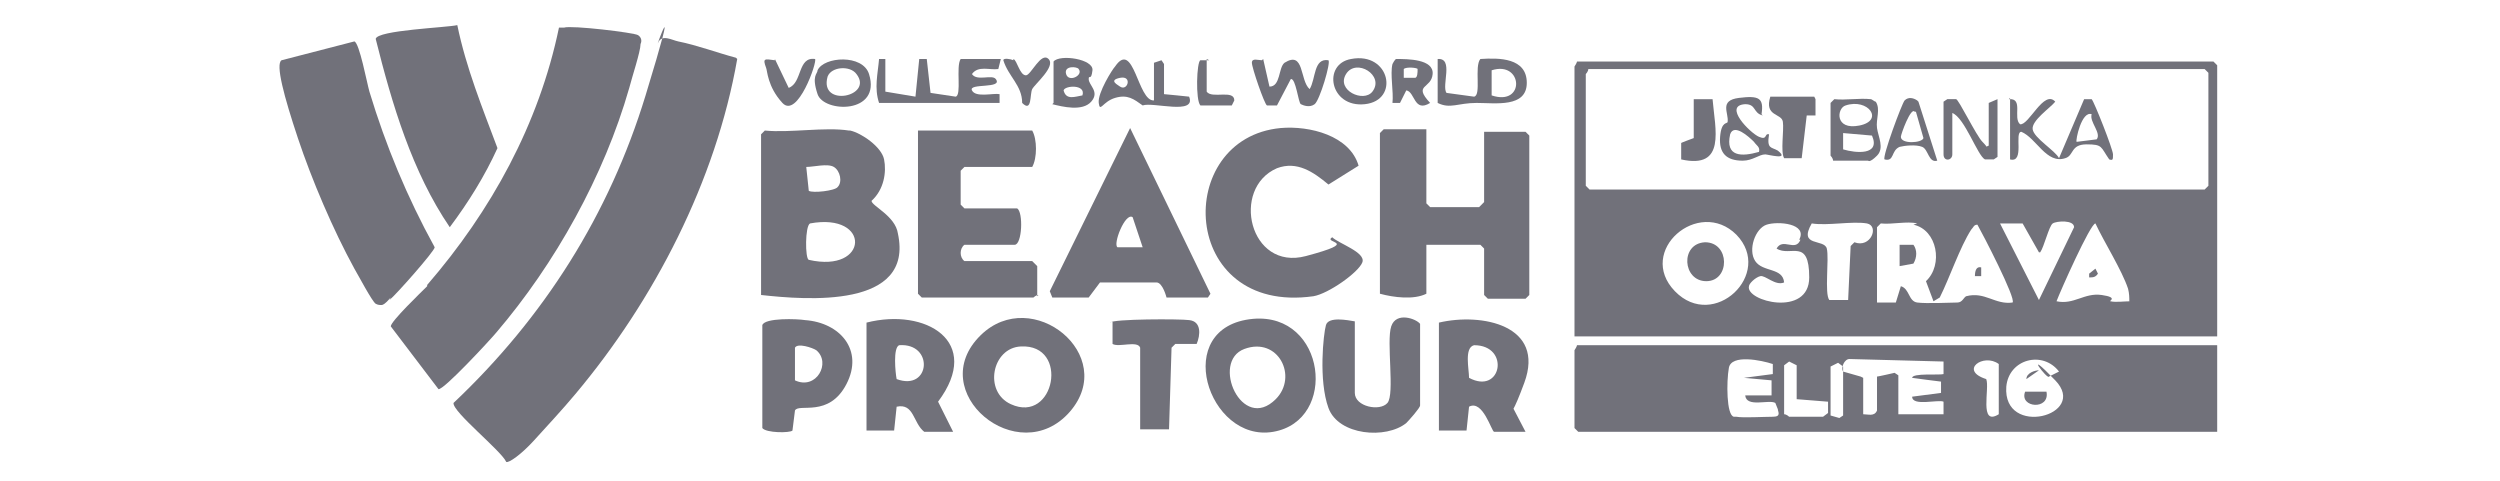
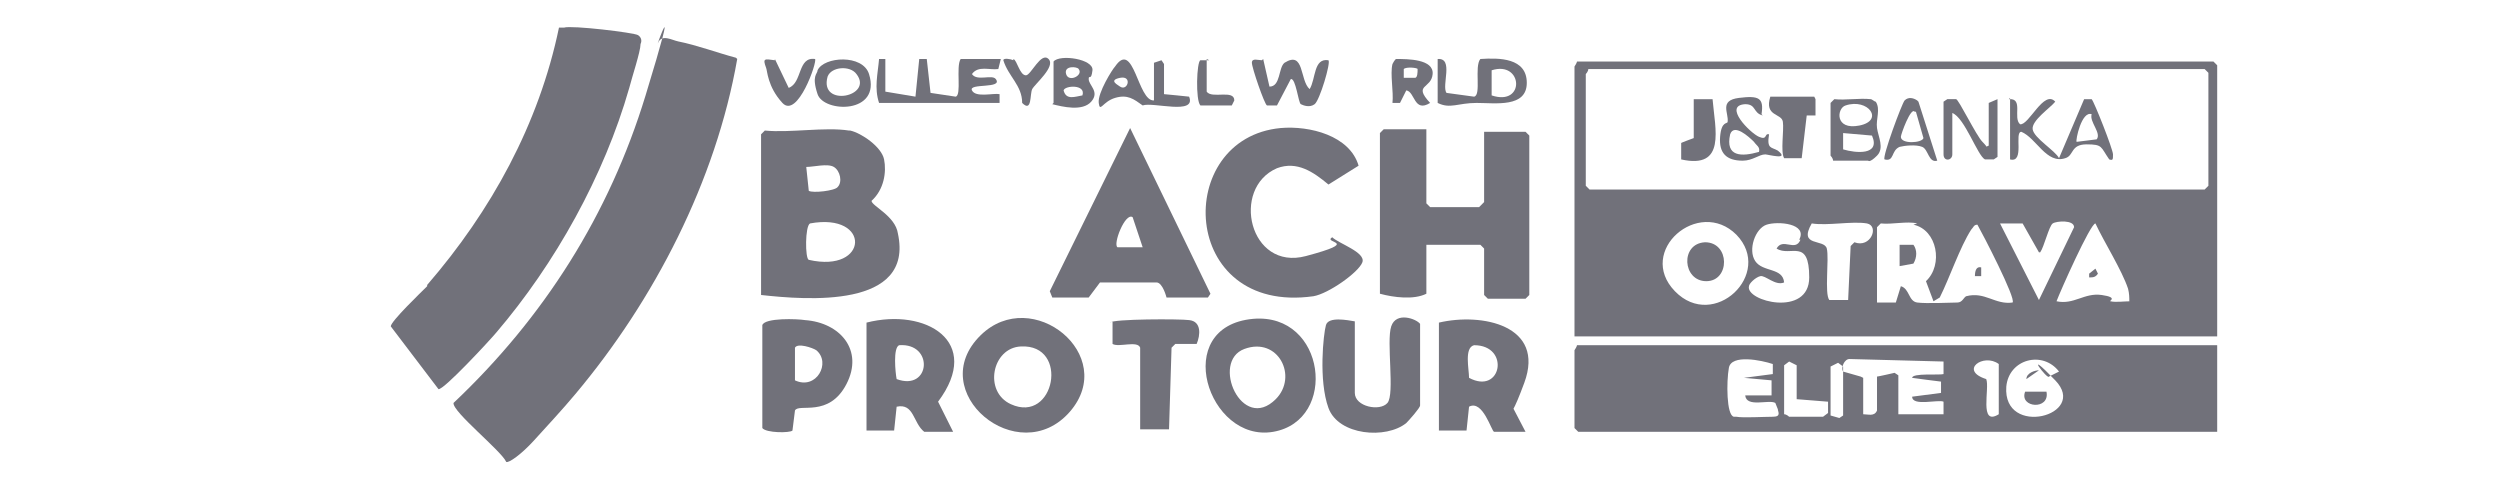
<svg xmlns="http://www.w3.org/2000/svg" id="Vrstva_1" width="208mm" height="40mm" version="1.1" viewBox="0 0 158.9 38.3">
  <path d="M156.5,26.8h-51.2V5.3c0,0,.2-.3.2-.4h50.7l.3.3v21.7ZM106.4,5.5c0,.2-.2.4-.2.4v8.9l.3.3h49l.3-.3V5.8l-.3-.3h-49.1ZM118.2,18.7c-3-3-8,1.3-4.9,4.5s7.9-1.4,4.9-4.5ZM123.2,19.1c.7-1.3-1.7-1.5-2.6-1.2s-1.5,2-.9,2.9,2.2.5,2.3,1.7c-.7.3-1.5-.6-1.9-.5s-.9.6-.9.8c-.3,1.2,4.8,2.5,4.8-.7s-1.5-1.6-2.6-2.3c.5-.9,1.5.3,1.9-.7ZM128.6,17.8c-1.2-.2-3.1.2-4.4,0-1.1,1.9,1,1.2,1.2,2s-.2,3.6.2,4.1h1.5s.2-4.3.2-4.3l.3-.3c1.3.5,2-1.3,1-1.5ZM132.6,17.8c-.8-.2-2,.1-2.9,0l-.3.3v6h1.5c0,0,.4-1.3.4-1.3.7.2.6,1.2,1.3,1.3s2.8,0,3.2,0,.5-.4.7-.5c1.5-.4,2.3.7,3.7.5.3-.3-2.4-5.5-2.8-6.2-.3,0-.3.2-.5.4-.9,1.4-1.7,3.8-2.5,5.4l-.5.3-.6-1.6c1.4-1.3.9-4.1-1-4.5ZM142.3,20.1l-1.3-2.3h-1.8c0,0,3.1,6.1,3.1,6.1l2.8-5.8c0-.6-1.4-.5-1.7-.3s-.7,1.9-1,2.3ZM149.5,24c0-.3,0-.6-.1-1-.5-1.5-1.9-3.7-2.6-5.2-.4,0-2.8,5.4-3.1,6.2,1.4.3,2.2-.7,3.6-.5s.5.5.7.5c.4.1,1.1,0,1.6,0Z" fill="#71717a" />
  <path d="M156.5,27.5v6.9h-50.9l-.3-.3v-6.2c0,0,.2-.3.2-.4h51ZM118.2,33.2c.5.1,2.2,0,2.9,0s.4-.4.4-.6l-.2-.5c-.5-.3-2.3.4-2.4-.6h2.1c0-.1,0-1.2,0-1.2l-2.2-.2,2.3-.3v-.8c-.9-.3-3.3-.8-3.5.3s-.2,3.8.4,3.9ZM128.3,30.1v2.9c.4,0,.9.2,1.1-.3v-2.7c.1,0,1.4-.3,1.4-.3l.3.2v3.1h3.6s0-1,0-1c-.4-.2-2.5.4-2.5-.4l2.3-.3v-.9c-.1,0-2.3-.3-2.3-.3,0-.4,2.2-.2,2.5-.3v-1c0,0-7.5-.2-7.5-.2-.4,0-.7.7-.5,1l1.4.4ZM139.1,33v-4c-1.2-.9-3.2.5-1,1.2.3.7-.6,3.8,1,2.8ZM143.1,30l.8-.4c-1.3-1.7-4-1-4.2,1.2-.3,4.1,6.6,2.3,3.9-.5s-.6,0-.5-.3ZM123,31.9v-2.8l-.6-.3-.4.3v3.9c.2,0,.4.2.4.2h2.7l.4-.3v-.9s-2.5-.2-2.5-.2ZM125.7,33.1l.7.2.3-.2v-3.9l-.4-.3-.6.3v3.9Z" fill="#71717a" />
  <path d="M38.6,4.7c-1.7,9.7-6.6,19.2-12.9,26.7-1,1.2-2.3,2.6-3.3,3.7s-2,1.8-2.2,1.7c-.4-.9-4.3-4-4.2-4.7,7.2-6.8,12.4-15,15.3-24.5s.7-3.5,1-4.2,1.1-.2,1.6-.1c1.5.3,3.1.9,4.6,1.3Z" fill="#71717a" />
  <path d="M13.9,22.7c5.1-5.9,8.9-12.8,10.5-20.5h.4c.6-.2,5.6.4,5.9.6s.3.5.2.7c0,.6-.7,2.7-.9,3.5-2,7-5.9,14-10.6,19.5-.5.6-4.2,4.6-4.6,4.5l-3.8-5c0-.4,2.4-2.7,2.9-3.2Z" fill="#71717a" />
-   <path d="M11,23.7c-.2.2-.4.5-.7.6-.2,0-.3,0-.5-.1-.3-.2-1.4-2.3-1.7-2.8-1.7-3.1-3.4-7.1-4.5-10.4s-1.8-5.9-1.3-6.2l5.8-1.5c.4.1,1,3.3,1.2,4,1.3,4.3,3,8.4,5.2,12.4,0,.3-3.1,3.8-3.6,4.2Z" fill="#71717a" />
  <path d="M47.6,10.4c.9.2,2.5,1.3,2.7,2.3s0,2.4-1,3.3c0,.4,1.9,1.2,2.1,2.6,1.3,6-7.3,5.3-10.9,4.9v-12.8l.3-.3c2,.2,4.8-.3,6.7,0ZM46.6,14.9c.4-.4.2-1.3-.3-1.6s-1.6,0-2.2,0l.2,1.9c.3.2,2.1,0,2.3-.3ZM44.4,17.8c-.4.2-.4,2.8-.1,2.9,4.8,1.1,5-3.8.1-2.9Z" fill="#71717a" />
  <path d="M93.5,10.4v5.8l.3.3h3.9l.4-.4v-5.6h3.3l.3.3v12.7l-.3.3h-3l-.3-.3v-3.7l-.3-.3h-4.3v3.9c-1,.5-2.6.3-3.7,0v-12.8l.3-.3h3.4Z" fill="#71717a" />
-   <path d="M62.6,23.5c-.2,0-.4.2-.4.2h-8.9l-.3-.3v-13h9.1c.4.7.4,2.2,0,2.9h-5.4l-.3.3v2.7l.3.3h4.2c.5.3.4,2.9-.2,2.9h-4c-.4.3-.4,1,0,1.3h5.4l.4.4v2.4Z" fill="#71717a" />
-   <path d="M16.3,2c.7,3.4,2,6.6,3.2,9.8-1,2.2-2.3,4.3-3.8,6.3-3-4.4-4.6-9.8-5.9-15,.1-.7,5.7-.9,6.5-1.1Z" fill="#71717a" />
  <path d="M88.1,13.2l-2.4,1.5c-1.2-1-2.5-1.9-4.1-1.3-3.7,1.6-2.2,8.2,2.3,7s1.3-1,2.1-1.5c.5.5,2.7,1.2,2.4,2s-2.7,2.5-3.9,2.7c-10.7,1.5-11.2-12.6-2.6-13.4,2.3-.2,5.5.6,6.2,3Z" fill="#71717a" />
  <path d="M72.8,23.7c0,0-.3-1.2-.8-1.2h-4.5s-.9,1.2-.9,1.2h-2.9l-.2-.5,6.4-13,6.4,13.2-.2.3h-3.4ZM70.1,17.3c-.6-.4-1.6,2.2-1.2,2.4h2c0,0-.8-2.4-.8-2.4Z" fill="#71717a" />
  <path d="M79.7,25.4c5.8-.5,6.8,8.1,1.6,9s-8.2-8.4-1.6-9ZM81.5,31.8c1.8-1.8.2-5-2.5-4s-.2,6.7,2.5,4Z" fill="#71717a" />
  <path d="M58,26.7c4.1-4,11,1.6,7.1,6.1-4.1,4.7-11.7-1.6-7.1-6.1ZM61.2,27.6c-2.3.1-3,3.6-.8,4.6,3.5,1.6,4.7-4.8.8-4.6Z" fill="#71717a" />
  <path d="M94.5,25.7c3.4-.8,8.5.2,6.8,4.8s-1.1,1.1-1.1,1.6l1.2,2.3h-2.5c-.2,0-.9-2.6-2-2l-.2,1.9h-2.2c0,0,0-8.6,0-8.6ZM97.3,27.5c-.8.2-.4,1.9-.4,2.6,2.6,1.4,3.3-2.6.4-2.6Z" fill="#71717a" />
  <path d="M48.9,25.7c4.7-1.2,9.3,1.5,5.7,6.3l1.2,2.4h-2.3c-.9-.7-.8-2.3-2.2-2l-.2,1.9h-2.2c0,0,0-8.6,0-8.6ZM51.5,27.5c-.5.2-.3,2.2-.2,2.7,2.7,1,3-2.9.2-2.7Z" fill="#71717a" />
  <path d="M40.6,25.9c.2-.6,2.8-.5,3.4-.4,2.8.2,4.7,2.4,3.3,5.1s-3.8,1.5-4.1,2.1l-.2,1.6c-.2.2-2.1.2-2.4-.2v-8.2ZM44.9,27.9c-.3-.2-1.5-.6-1.7-.2v2.6c1.7.8,2.9-1.4,1.7-2.4Z" fill="#71717a" />
  <path d="M87.8,25.7v5.6c0,1.1,2,1.5,2.6.8s-.1-4.9.3-6.1,2-.6,2.3-.2v6.5c0,.2-.9,1.2-1.1,1.4-1.6,1.3-5.4,1-6.2-1.2s-.4-5.9-.2-6.6,1.7-.4,2.3-.3Z" fill="#71717a" />
  <path d="M68.3,25.7c.2-.3,5.6-.3,6.3-.2,1,.1.9,1.2.6,1.9h-1.7c0,0-.3.3-.3.3l-.2,6.5h-2.3c0,0,0-6.5,0-6.5-.2-.6-1.7,0-2.2-.3v-1.8Z" fill="#71717a" />
  <path d="M50.4,4.7v2.6l2.4.4.3-3h.6s.3,2.7.3,2.7l2,.3c.5-.1,0-2.4.4-3h3.2l-.2.8c-.7.1-1.6-.3-2.1.4.4.6,1.6,0,1.9.4.6.8-2.2.3-1.9.9s1.7.2,2.2.3v.7c0,0-9.6,0-9.6,0-.4-1.2-.1-2.3,0-3.5h.7Z" fill="#71717a" />
  <path d="M97.8,4.7c1.5-.1,3.7-.1,3.7,1.9s-2.5,1.6-4,1.6-2.1.5-3.1,0v-3.5c1.3-.1.3,2.1.7,2.7l2.2.3c.6-.1,0-2.4.5-3ZM98.7,5.6v2c2.7.9,2.5-2.8,0-2Z" fill="#71717a" />
  <path d="M71.8,5l.6-.2.2.3v2.4c.1,0,2,.2,2,.2.6,1.5-2.9.4-3.7.7-.7-.5-1.2-.9-2.2-.6s-1.2,1.2-1.3.4,1.1-2.7,1.3-2.9c1.5-2.2,1.8,2.8,3.1,2.7v-2.9ZM69.1,6.9c.6.4,1-.9,0-.7s-.1.6,0,.7Z" fill="#71717a" />
  <path d="M80.5,4.7l.5,2.2c.9,0,.7-1.5,1.2-1.9,1.6-1,1.2,1.4,2,2.1.5-.8.3-2.5,1.5-2.3.2.2-.7,3.2-1.1,3.5s-.9.1-1.1,0-.4-2.1-.8-2l-1.1,2.1h-.8c-.2-.1-1.2-3-1.2-3.4s.5-.2.8-.2Z" fill="#71717a" />
  <path d="M63.8,8.2v-3.3c.5-.6,3.2-.2,3.1.7s-.3.3-.3.7c0,.5.9,1,.2,1.8s-2.3.4-3.1.2ZM65.8,5.5c-.1-.2-1.2-.3-1,.4s1.4.1,1-.4ZM66.1,7.6c.3-.9-1.4-.8-1.5-.4.2.8.9.5,1.5.4Z" fill="#71717a" />
  <path d="M45,5.6c.5-1.1,3.6-1.3,4.1.3,1,3.2-3.6,3.1-4.1,1.6s0-1.6,0-1.9ZM48.1,5.9c-.5-.7-2-.6-2.3.2-.7,2.5,3.7,1.6,2.3-.2Z" fill="#71717a" />
-   <path d="M87.5,4.7c3.1-.6,3.9,3.3,1.1,3.6s-3.4-3.2-1.1-3.6ZM89.2,7.3c1-1.3-1.3-2.7-2.1-1.4s1.4,2.3,2.1,1.4Z" fill="#71717a" />
  <path d="M90.8,5.1c0,0,.2-.4.3-.4.9,0,3,0,2.9,1.2s-1.6.8-.2,2.3c-1.3.8-1.2-.9-1.9-1l-.5,1h-.6c.1-.9-.2-2.3,0-3.1ZM92.8,5.5c0-.1-.9-.2-1.1,0v.7c-.1,0,.9,0,.9,0,.2,0,.2-.5.2-.6Z" fill="#71717a" />
  <path d="M41.6,4.7l1.1,2.3c1.1-.4.7-2.5,2.1-2.3.2.2-1.4,4.8-2.6,3.5s-1.2-2.6-1.3-2.8c-.3-.8-.1-.7.7-.6Z" fill="#71717a" />
  <path d="M60.6,4.7c.3.1.5,1.3,1,1.3.4,0,1.2-1.9,1.8-1.3s-1.1,2-1.3,2.4,0,1.9-.8,1.1c0-1.4-1.1-2.1-1.5-3.4,0-.2.6-.1.8,0Z" fill="#71717a" />
  <path d="M76,4.7v2.6c.4.6,2.2-.2,2.2.7l-.2.4h-2.5c-.4-.4-.3-3.5,0-3.6h.7Z" fill="#71717a" />
  <path d="M139.9,7.9c1.2-.1.3,1.5.9,2,.7.1,1.9-2.8,2.8-1.8-.4.5-1.9,1.5-1.8,2.2s1.8,1.7,2.1,2.3l2-4.7h.6c.2.2,1.7,4,1.7,4.4s0,.5-.3.4c-.7-1-.5-1.2-1.8-1.2s-1,.9-1.7,1.1c-1.5.5-2.3-1.6-3.5-2.1-.6,0,.3,2.5-.9,2.2v-4.9ZM146.5,9.1c-.8-.3-1.3,2.1-1.2,2.2l1.6-.2c.4-.5-.6-1.4-.4-2Z" fill="#71717a" />
  <path d="M124.5,7.9v1.3s-.7,0-.7,0l-.4,3.4h-1.4c-.3-.5,0-2.2-.1-2.9s-1.5-.4-1-2h3.5Z" fill="#71717a" />
  <path d="M128.9,7.9c.1,0,.3.2.4.2.4.6,0,1.4.1,2.1s.6,1.6,0,2.2-.7.4-.7.4h-2.8c0-.2-.2-.4-.2-.4v-4.2l.3-.3c.9.1,2-.1,2.9,0ZM126.9,8.4c-.7.2-.9,2,1.1,1.6s.7-2.2-1.1-1.6ZM129,10.8l-2.3-.2v1.3c1,.3,3,.5,2.3-1.1Z" fill="#71717a" />
  <path d="M134.7,8.1l.3-.2c.2,0,.5,0,.7,0s1.6,2.9,2.1,3.4.2.4.5.3v-3.4l.7-.3v4.6l-.3.2c-.2,0-.5,0-.7,0-.6-.3-1.6-3.3-2.6-3.7v3.3c0,.5-.7.6-.7,0v-4.2Z" fill="#71717a" />
  <path d="M114.8,7.9h1.5c.2,2.4,1.1,5.6-2.5,4.8v-1.3c-.1,0,1-.4,1-.4v-3.1Z" fill="#71717a" />
  <path d="M120.3,9.2c-.8-.2-.5-.9-1.4-.9-1.8.1.4,2.3,1.1,2.6s.4-.3.8-.2c-.2,1.2.2,1,.7,1.3,1,.8-.8.3-1,.3-.5,0-1,.5-1.8.5-1.3,0-1.9-.6-1.8-1.9s.6-1,.6-1.2c.1-.7-.7-1.7.9-1.9s2,0,1.8,1.3ZM119.6,11.3c-.4-.4-1.6-1.5-1.9-.6-.4,1.8.9,1.8,2.3,1.4.1-.4-.2-.5-.4-.8Z" fill="#71717a" />
  <path d="M132.7,8.1l1.5,4.7c-.7.2-.7-.9-1.2-1.1s-1.4-.1-1.8,0c-.7.3-.4,1.2-1.2,1-.2-.2,1.4-4.5,1.6-4.7.3-.3.7-.2,1,0ZM132.4,8.9c-.3-.4-1.1,1.8-1.1,2,0,.6,1.7.5,1.8.1l-.6-2.1Z" fill="#71717a" />
  <path d="M132.3,19.5c.3.4.3,1,0,1.5l-1.1.2v-1.7c0,0,1.1,0,1.1,0Z" fill="#71717a" />
  <path d="M137.7,21.3v.7s-.5,0-.5,0c0-.4.1-.8.5-.7Z" fill="#71717a" />
  <path d="M115.7,19.3c2,0,2,3.1.1,3.1s-2.1-3-.1-3.1Z" fill="#71717a" />
  <path d="M146.3,22v-.2s.5-.4.5-.4l.2.4c-.2.3-.4.3-.7.3Z" fill="#71717a" />
  <path d="M142.9,31.2c.3,1.5-2.2,1.3-1.7,0h1.7Z" fill="#71717a" />
  <path d="M142.3,29.5l-1,.7c0-.5.7-.7,1-.7Z" fill="#71717a" />
</svg>